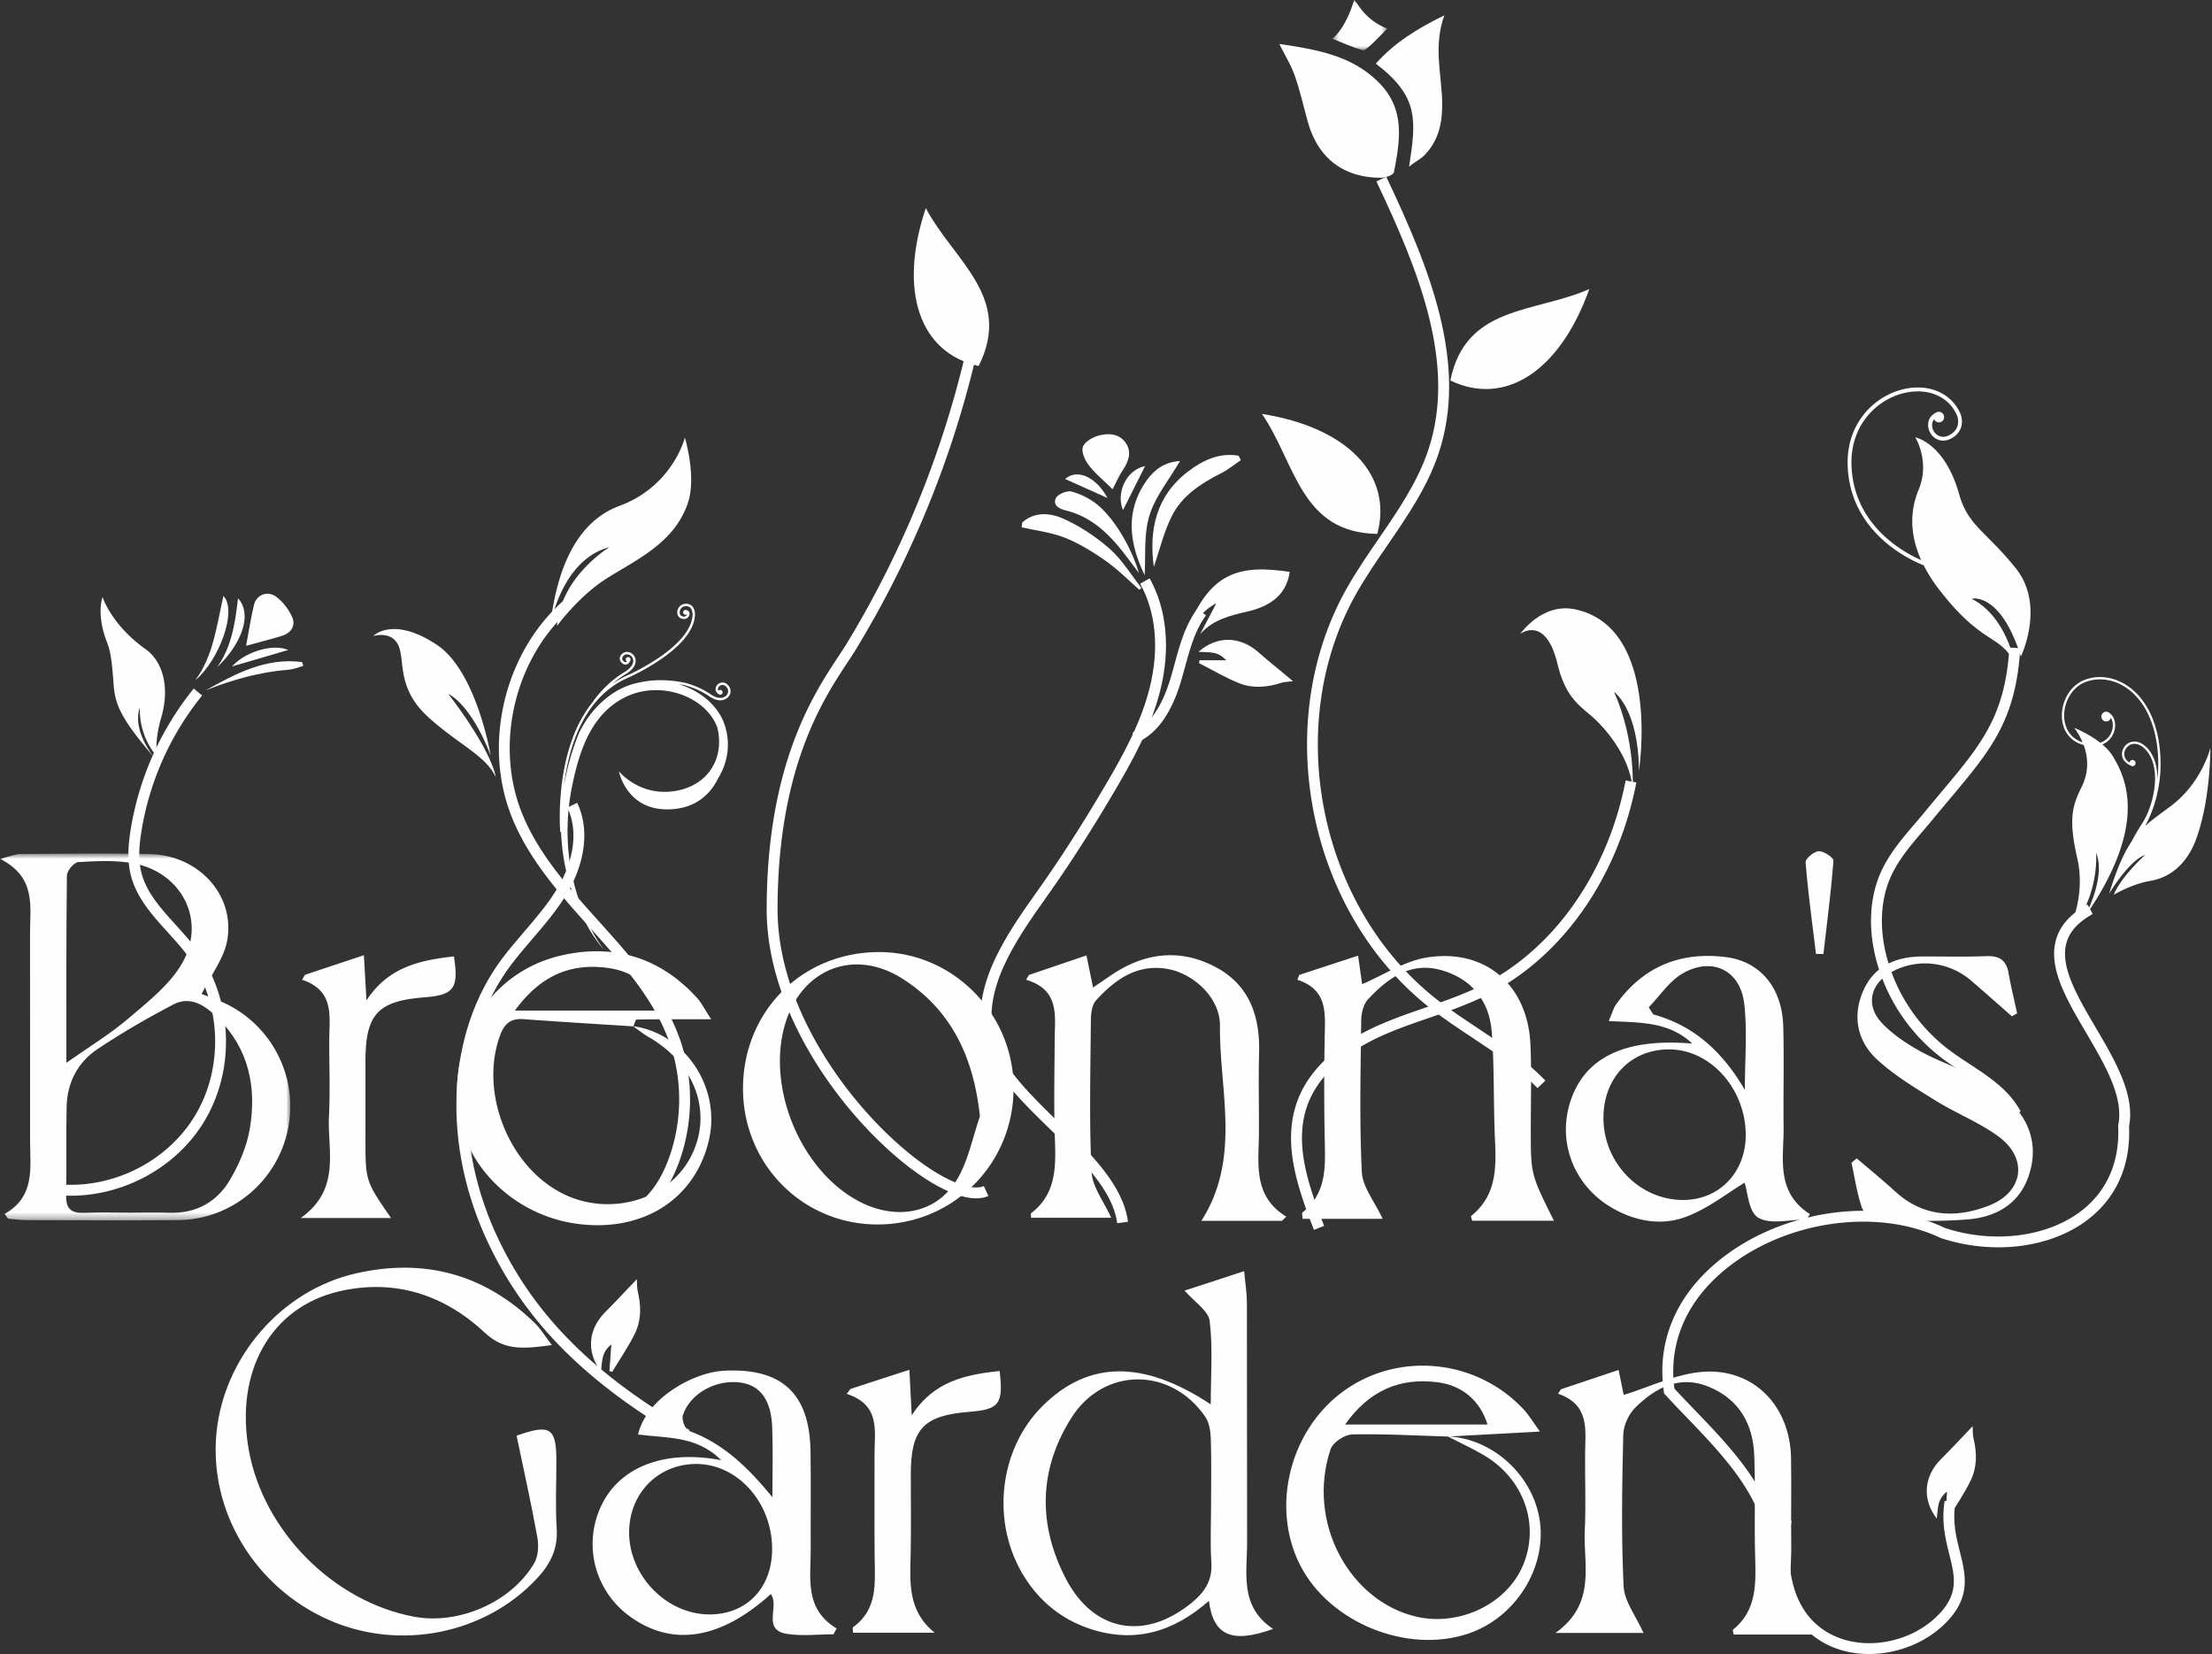
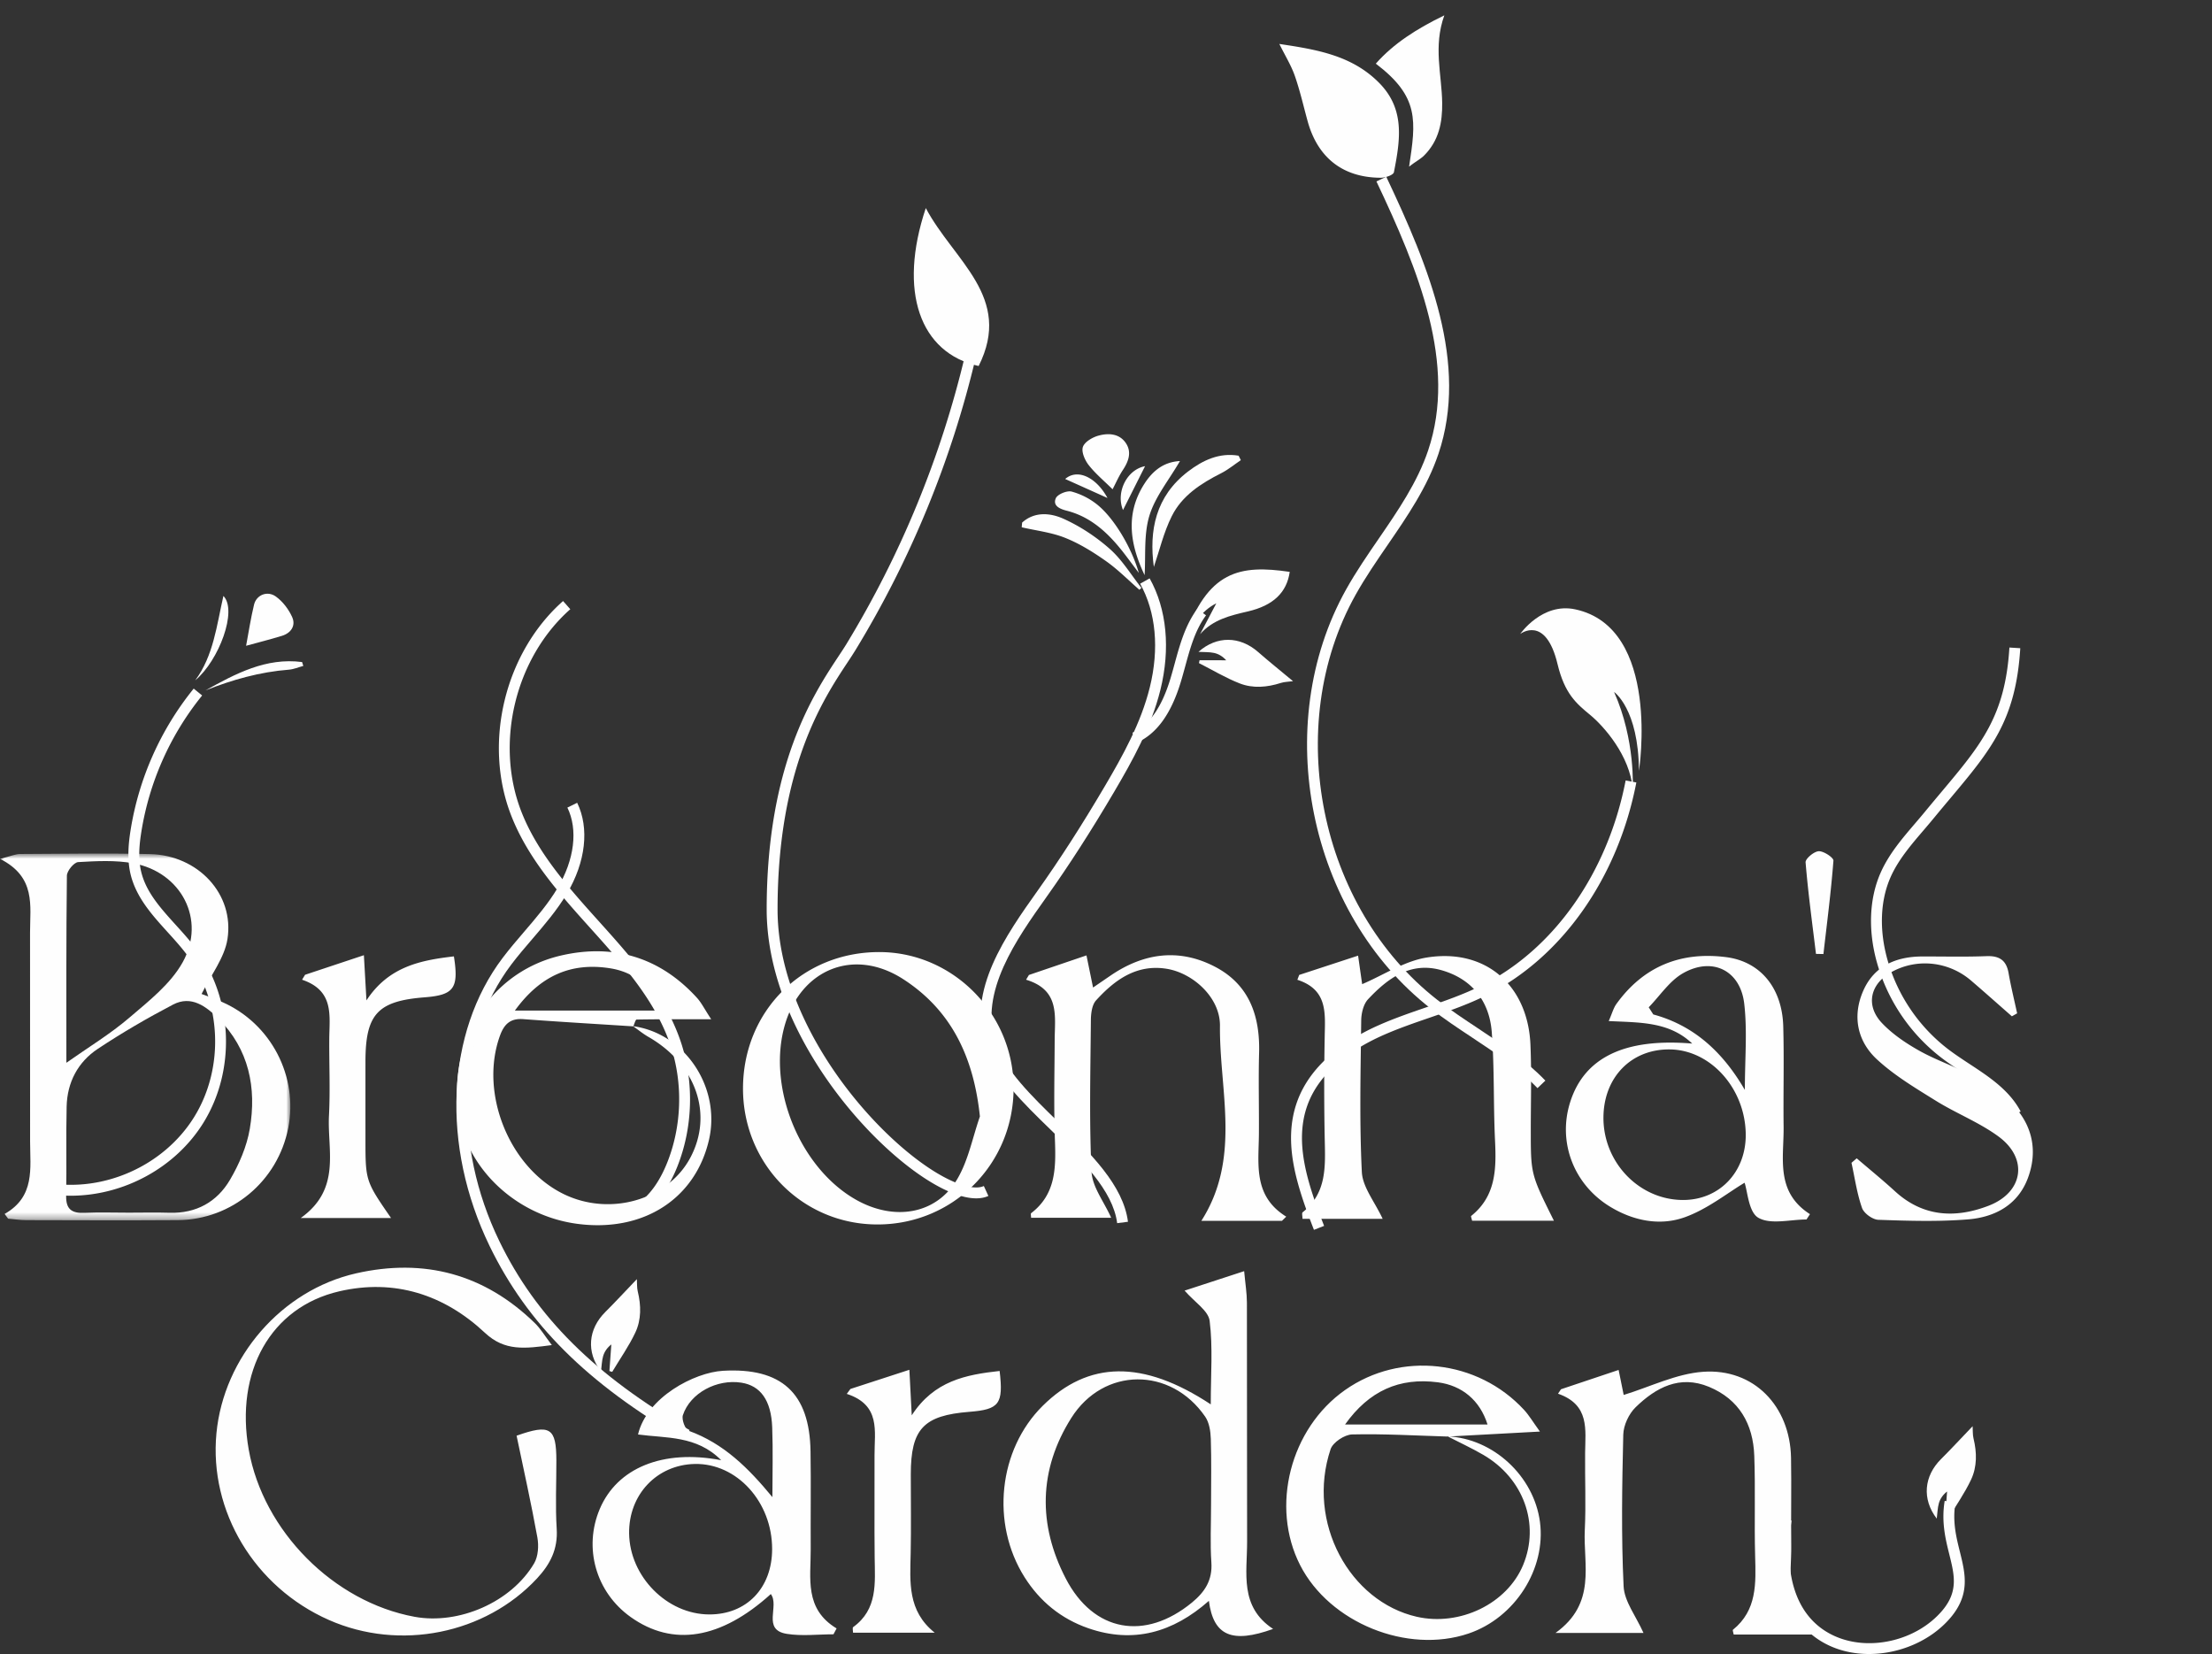
<svg xmlns="http://www.w3.org/2000/svg" width="313" height="234" fill="none">
  <rect width="100%" height="100%" fill="#333333" stroke="none" />
  <path fill-rule="evenodd" clip-rule="evenodd" d="M171.366 212.891c0-3.119.066-6.241-.036-9.355-.034-1.056-.222-2.282-.795-3.116-4.871-7.068-14.377-7.057-18.949.19-4.612 7.312-4.738 15.076-.782 22.705 3.941 7.599 11.225 8.854 17.865 3.4 1.821-1.497 2.914-3.167 2.741-5.675-.185-2.705-.041-5.431-.044-8.149m-.042-14.21c0-4.258.31-8.085-.157-11.815-.179-1.433-2.125-2.646-3.544-4.278l8.427-2.752c.163 1.773.387 3.117.39 4.46.029 11.274-.003 22.549.028 33.823.011 4.424-1.119 9.171 3.678 12.334-5.805 2.086-8.446.984-9.088-3.973-5.092 4.5-10.721 6.071-17.06 3.874-3.852-1.337-6.852-3.789-9.021-7.22-4.81-7.613-3.692-18.053 2.563-24.243 6.436-6.371 14.146-6.57 23.784-.21M78.084 190.295c-3.788.496-6.649.902-9.464-1.734-5.774-5.413-12.805-7.681-20.616-5.872-9.723 2.251-14.767 11.389-12.805 22.419 2.046 11.496 12.002 21.522 23.462 23.626 6.271 1.151 13.683-2.067 16.92-7.562.578-.985.671-2.494.458-3.665-.873-4.834-1.95-9.629-2.941-14.392 4.766-1.696 5.621-1.115 5.629 3.516.006 3.222-.156 6.454.047 9.662.182 2.868-.913 5.004-2.789 7.019-7.32 7.866-19.414 10.309-29.457 5.868-10.502-4.644-16.958-15.37-15.901-26.416 1.03-10.743 9.193-20.225 19.771-22.62 9.628-2.179 18.15.092 25.282 7.039.81.787 1.4 1.794 2.404 3.112M232.555 231.018h-12.447c5.855-4.211 3.902-9.654 4.142-14.58.177-3.619.005-7.252.045-10.877.033-3.31.678-6.818-3.834-8.389l.42-.628 8.155-2.732.718 3.536c3.755-1.15 7.435-3.003 11.227-3.274 7.196-.512 12.32 4.868 12.452 12.171.074 4.128-.026 8.261.03 12.391.057 4.312-1.193 8.989 3.672 12.07l-.501.542h-11.312c-.055-.317-.182-.619-.109-.678 3.427-2.769 3.246-6.568 3.14-10.425-.131-4.732.051-9.473-.122-14.201-.163-4.465-2.125-7.97-6.415-9.746-4.146-1.715-7.513.108-10.376 2.894-.959.932-1.715 2.552-1.746 3.878-.17 7.148-.294 14.314.048 21.448.101 2.146 1.752 4.218 2.813 6.6M109.294 211.803c0-3.293.098-6.591-.027-9.878-.144-3.829-1.667-5.891-4.362-6.312-3.462-.544-7.24 1.457-8.278 4.6-.2.61.329 2.028.834 2.21 4.956 1.793 8.443 5.271 11.833 9.38m-.037 7.36c.014-6.664-4.984-12.167-10.94-12.05-5.368.107-9.366 4.332-9.297 9.825.079 6.097 5.36 11.443 11.327 11.463 5.287.019 8.898-3.725 8.91-9.238m-7.21-12.584c-3.487-3.521-7.805-3.094-11.768-3.637 1.242-5.254 7.962-8.778 12.025-9.011 8.25-.474 12.263 3.128 12.386 11.401.071 4.629 0 9.259.025 13.888.018 4.055-.928 8.394 3.663 11.16-.147.278-.295.554-.441.832-2.207 0-4.463.284-6.615-.065-3.551-.574-.979-3.939-2.25-5.63-7.068 6.395-13.874 7.506-19.847 3.241-4.91-3.505-6.695-9.789-4.349-15.3 2.455-5.763 8.88-8.461 17.171-6.879M190.325 201.532h20.163c-1.077-3.429-3.615-5.52-7.008-5.968-5.478-.72-9.767 1.21-13.155 5.968m14.503 1.675c6.466.298 12.215 5.616 13.075 12.098.884 6.659-3.54 13.577-10.104 15.798-8.677 2.937-19.669-1.525-23.828-9.67-4.239-8.301-1.405-19.333 6.366-24.788 7.836-5.5 18.745-4.303 25.319 2.816.716.777 1.262 1.715 2.245 3.07-4.751.256-8.89.48-13.03.705-4.518-.134-9.041-.406-13.552-.299-1.061.026-2.717 1.125-3.039 2.085-3.476 10.369 2.723 21.558 12.193 23.709 6.078 1.381 12.777-1.829 15.055-7.334 2.393-5.784.071-12.252-5.651-15.579-1.636-.951-3.363-1.745-5.049-2.611M128.677 193.789c.124 2.386.214 4.136.335 6.443 3.163-4.886 7.672-5.752 12.436-6.275.554 4.682-.052 5.446-4.279 5.78-6.501.512-8.287 2.416-8.291 8.849-.002 3.725.061 7.452-.017 11.176-.085 4.03-.483 8.116 3.396 11.22h-11.549c0-.261-.114-.696.017-.789 3.493-2.529 3.083-6.221 3.04-9.844-.056-4.832.004-9.666-.019-14.5-.017-3.347.919-7.065-3.928-8.651.172-.232.344-.465.517-.696 2.587-.843 5.173-1.684 8.342-2.713" fill="#FEFEFE" />
  <mask id="mask0_1_427" style="mask-type:luminance" maskUnits="userSpaceOnUse" x="0" y="120" width="42" height="53">
    <path fill-rule="evenodd" clip-rule="evenodd" d="M0 120.754h41.081v51.889H0v-51.889Z" fill="#fff" />
  </mask>
  <g mask="url('#mask0_1_427')">
    <path fill-rule="evenodd" clip-rule="evenodd" d="M9.393 150.355c3.096-2.183 6.19-4.054 8.9-6.37 2.768-2.366 5.857-4.784 7.566-7.866 3.338-6.021-.226-12.743-6.994-13.984-2.533-.465-5.208-.321-7.803-.17-.592.034-1.587 1.239-1.597 1.915-.106 8.918-.072 17.836-.072 26.475m8.862 21.21c1.909 0 3.818-.048 5.727.011 3.776.115 6.717-1.528 8.557-4.655 1.297-2.205 2.382-4.716 2.807-7.219.984-5.8-.112-11.256-4.436-15.589-1.709-1.712-3.835-3.349-6.433-1.986-3.637 1.907-7.206 3.983-10.628 6.251-2.829 1.872-4.34 4.744-4.42 8.172-.101 4.215.016 8.436-.069 12.653-.037 1.891.819 2.456 2.566 2.382 2.105-.09 4.22-.022 6.329-.02m-17.6.173c4.335-2.457 3.607-6.461 3.603-10.251-.01-9.858.005-19.715-.007-29.574-.005-3.776.87-7.835-4.252-10.406 1.612-.405 2.222-.687 2.831-.69 6.14-.031 12.281-.133 18.416.015 6.766.164 11.936 5.641 10.94 12.026-.416 2.66-2.345 5.083-3.663 7.764.589.228 1.786.642 2.942 1.151 6.879 3.039 10.763 10.49 9.315 17.827-1.48 7.506-7.987 12.965-15.627 13.017-7.145.048-14.29.019-21.437.002-.855-.002-1.712-.136-2.569-.209l-.493-.672" fill="#FEFEFE" />
  </g>
  <path fill-rule="evenodd" clip-rule="evenodd" d="M195.649 172.436h-11.345c0-.386-.118-.816.017-.926 3.478-2.759 3.207-6.583 3.128-10.426a370.489 370.489 0 0 1-.001-14.493c.057-3.269.434-6.582-3.871-7.976.088-.228.174-.458.26-.687 2.643-.865 5.286-1.73 8.335-2.73.242 1.709.429 3.017.574 4.036 3.084-1.321 5.974-3.252 9.096-3.761 8.319-1.361 14.359 3.884 14.717 12.328.171 4.02.048 8.051.049 12.076.003 6.261.002 6.261 3.273 12.825h-11.578c-.064-.318-.196-.622-.127-.679 3.501-2.803 3.566-6.633 3.373-10.644-.245-5.118-.074-10.263-.463-15.368-.336-4.407-2.83-7.55-7.16-8.765-4.374-1.227-7.573 1.175-10.342 4.122-.66.703-.96 1.988-.971 3.011-.082 7.146-.265 14.303.089 21.432.107 2.136 1.814 4.191 2.947 6.625M181.397 172.719h-11.405c5.68-8.907 2.537-18.449 2.634-27.586.041-4.025-3.835-7.471-7.524-8.071-4.256-.696-7.358 1.553-10.01 4.468-.581.639-.725 1.855-.732 2.809-.06 7.145-.247 14.303.095 21.434.102 2.144 1.752 4.213 2.78 6.513H145.9c0-.289-.082-.585.011-.655 3.498-2.677 3.507-6.41 3.364-10.326-.173-4.724-.057-9.458-.036-14.19.017-3.391.763-7.053-4.048-8.51.134-.224.268-.449.404-.671l8.142-2.77c.328 1.6.598 2.912.932 4.548.887-.607 1.671-1.141 2.454-1.678 4.704-3.221 9.726-3.917 14.819-1.254 4.823 2.52 6.365 6.944 6.222 12.174-.105 3.822.003 7.651-.026 11.473-.034 4.284-.851 8.777 3.867 11.698-.201.198-.405.395-.608.594M233.295 142.506l.648 1.013c5.823 1.579 9.882 5.389 12.956 10.681 0-4.423.362-8.372-.092-12.226-.558-4.709-4.524-6.642-8.665-4.283-1.91 1.088-3.25 3.178-4.847 4.815m4.832 27.262c5.159.017 8.957-3.952 8.897-9.304-.071-6.466-4.966-11.934-10.742-11.997-5.442-.061-9.344 3.923-9.393 9.586-.056 6.379 5.043 11.695 11.238 11.715m1.325-22.129c-3.304-3.134-7.413-2.96-11.816-3.185.481-1.091.669-1.843 1.09-2.425 3.837-5.322 9.119-7.441 15.537-6.616 4.854.627 7.92 4.374 8.068 9.797.13 4.73-.008 9.468.051 14.2.054 4.414-1.211 9.195 3.729 12.363-.165.25-.327.502-.49.753-2.318 0-5.071.759-6.812-.242-1.383-.795-1.528-3.744-1.948-4.956-2.447 1.457-5.269 3.744-8.494 4.891-3.462 1.232-7.165.52-10.456-1.452-5.209-3.124-7.545-9.167-5.72-14.873 2.011-6.293 7.714-9.062 17.261-8.255M138.658 157.951c-.873-8.306-3.97-14.97-10.829-19.41-6.991-4.528-14.554-1.437-16.805 6.581-2.47 8.79 2.174 20.113 10.086 24.6 5.42 3.069 11.352 2.099 14.322-2.877 1.588-2.661 2.183-5.911 3.226-8.894m-14.529 15.28c-10.606-.017-19.035-8.584-18.993-19.303.041-10.919 8.453-19.28 19.352-19.233 10.358.042 18.9 8.681 18.937 19.153.038 10.793-8.532 19.403-19.296 19.383M72.86 142.966h20.595c-1.41-3.613-3.827-5.471-7.197-5.989-5.426-.834-9.791 1.018-13.399 5.989m16.713 2.21c7.326.995 12.452 8.652 10.754 16.058-1.924 8.392-9.314 13.127-18.595 11.913-9.227-1.209-16.569-8.64-17.045-17.256-.553-10.011 5.378-18.593 14.793-20.732 7.404-1.681 13.941.294 19.145 6.012.63.692 1.055 1.57 2.012 3.028-4.005 0-7.28-.015-10.552.042-.165.003-.316.628-.473.963-5.19-.335-10.381-.636-15.567-1.022-1.835-.136-2.707.707-3.302 2.349-2.93 8.093 1.293 18.644 9.04 22.41 6.533 3.178 14.698.832 17.89-5.139 3.289-6.153.825-13.24-5.929-17.114-.762-.436-1.451-1.006-2.17-1.512M51.491 135.137l.362 6.396c3.125-4.776 7.63-5.682 12.375-6.228.715 4.531-.003 5.468-4.16 5.793-6.638.522-8.352 2.385-8.356 9.092-.002 3.625 0 7.249 0 10.875 0 6.007 0 6.007 3.62 11.252H42.555c5.766-4.111 3.744-9.553 3.995-14.465.185-3.616.017-7.249.042-10.872.023-3.295.73-6.829-3.85-8.373.143-.233.284-.469.428-.702l8.322-2.768M284.682 143.78c-1.925-1.687-3.834-3.392-5.778-5.058-3.175-2.719-7.648-3.188-11.237-1.211-3.049 1.676-3.746 4.741-1.336 7.26 1.496 1.566 3.393 2.839 5.299 3.906 2.452 1.369 5.175 2.25 7.626 3.616 1.994 1.111 4.021 2.385 5.577 4.02 2.771 2.91 3.541 6.553 2.113 10.363-1.433 3.818-4.705 5.531-8.48 5.835-4.202.34-8.454.207-12.674.059-.818-.028-2.047-.915-2.313-1.679-.721-2.05-1.023-4.247-1.492-6.385.248-.211.493-.423.74-.634 1.814 1.554 3.67 3.063 5.432 4.676 3.966 3.625 8.53 3.835 13.212 2.039 4.949-1.897 5.667-6.683 1.42-9.802-2.727-2.005-5.988-3.267-8.88-5.066-2.88-1.791-5.856-3.562-8.323-5.846-2.799-2.591-3.507-6.153-1.93-9.723 1.551-3.506 4.639-4.827 8.355-4.835 3.02-.008 6.043.074 9.059-.045 1.827-.072 2.823.565 3.143 2.394.333 1.91.801 3.798 1.21 5.696l-.743.42M256.962 134.951c-.521-4.313-1.114-8.622-1.47-12.95-.041-.509 1.187-1.544 1.862-1.574.705-.031 2.111.909 2.078 1.337-.34 4.412-.91 8.807-1.416 13.207l-1.054-.02" fill="#FEFEFE" />
  <path fill-rule="evenodd" clip-rule="evenodd" d="M284.565 157.971c-1.413-2.668-3.99-4.361-6.717-6.155-1.036-.68-2.108-1.384-3.102-2.143a25.807 25.807 0 0 1-9.165-13.527c-1.264-4.527-1.081-9.018.514-12.644 1.165-2.652 3.053-4.857 4.879-6.993.47-.551.941-1.1 1.399-1.656.824-1.004 1.612-1.941 2.359-2.832 5.62-6.693 9.011-10.733 9.6-20.411l1.538.094c-.621 10.186-4.136 14.373-9.959 21.31a376.03 376.03 0 0 0-2.35 2.819c-.462.565-.94 1.122-1.418 1.679-1.752 2.05-3.565 4.169-4.636 6.61-1.453 3.303-1.609 7.425-.443 11.609a24.278 24.278 0 0 0 8.614 12.715c.954.725 2 1.413 3.014 2.08 2.771 1.82 5.637 3.704 7.233 6.721l-1.36.724ZM86.385 173.056c-1.381 0-2.711-.371-3.782-1.119l.882-1.266c1.76 1.229 4.47 1.114 6.587-.278 1.778-1.168 3.237-3.157 4.34-5.917 2.066-5.176 2.247-11.181.501-16.471-2.106-6.386-6.796-11.601-11.33-16.646-4.368-4.855-8.885-9.878-11.272-16.044-3.972-10.263-.873-23 7.364-30.284l1.022 1.158c-7.774 6.87-10.697 18.887-6.95 28.569 2.286 5.902 6.705 10.815 10.98 15.569 4.642 5.162 9.442 10.5 11.649 17.192 1.858 5.633 1.664 12.022-.535 17.532-1.22 3.055-2.877 5.287-4.925 6.633a8.319 8.319 0 0 1-4.531 1.372M10.008 169.164c-1.254 0-2.51-.111-3.755-.341l.28-1.518c8.016 1.481 16.623-2.329 20.93-9.26 4.305-6.933 3.91-16.348-.959-22.896-.829-1.118-1.812-2.201-2.761-3.249-2.22-2.446-4.517-4.979-5.287-8.3-.504-2.179-.251-4.447.026-6.182a42.463 42.463 0 0 1 8.928-20l1.194.974a40.899 40.899 0 0 0-8.6 19.27c-.27 1.694-.488 3.684-.046 5.588.678 2.931 2.741 5.205 4.925 7.615.974 1.074 1.982 2.186 2.858 3.361 5.238 7.045 5.663 17.173 1.031 24.632-3.965 6.385-11.32 10.306-18.764 10.306" fill="#FEFEFE" />
-   <path fill-rule="evenodd" clip-rule="evenodd" d="M273.358 61.566c.586.72 1.683 1.08 2.802.435.194-.108.367-.226.518-.354 1.557-1.324.711-3.16.704-3.174a6.42 6.42 0 0 0-.874-1.4l-.009-.01c-2.652-3.165-7.803-2.844-11.324.093-2.276 1.896-3.893 4.914-3.726 8.816.154 3.724 1.57 6.588 3.347 8.72 2.673 3.21 6.135 4.785 7.405 5.285.589 1.16 1.358 2.38 2.364 3.66 6.016 7.658 8.267 6.013 10.5 10.08 0 0-1.197-6.534-6.081-9.008 0 0 4.048-1.078 6.976 8.171 0 0 3.489-7.2-.706-12.459-4.194-5.255-6.766-5.988-8.037-10.514-2.034-7.263-6.202-8.031-6.202-8.031s2.128 3.412.482 7.378c-.958 2.314-1.581 5.703.348 9.987-.434-.192-.977-.45-1.599-.795-1.512-.844-3.43-2.171-5.033-4.104-1.712-2.06-3.069-4.798-3.222-8.392-.156-3.736 1.378-6.574 3.532-8.375 3.361-2.795 8.174-3.018 10.56-.162.31.373.581.8.803 1.288.003-.001.174.37.189.878.012.516-.115 1.124-.744 1.65-.123.105-.27.204-.436.3-.919.509-1.649.231-2.119-.312-.458-.562-.535-1.344-.094-1.917.026.054.045.111.085.159a.738.738 0 1 0 1.131-.945.725.725 0 0 0-.888-.177l-.003-.006c-.031.015-.051.037-.081.05-.022.016-.047.02-.067.038-.004.003-.006.01-.011.012-.114.068-.234.133-.329.212-.957.804-.832 2.112-.161 2.923M294.841 105.401c.553 1.516.843 3.604-.256 5.86-1.208 2.482-2.008 4.255-.655 10.144 1.336 5.811-1.424 10.635-1.424 10.635 4.657-4.84 4.095-11.397 4.095-11.397 1.468 3.599-1.697 9.216-1.697 9.216 9.264-13.253 5.805-19.894 4.145-22.742-.391-.674-.954-1.276-1.568-1.799 1.226-.508 1.812-1.676 1.813-2.719 0-.687-.26-1.323-.761-1.695-.017-.018-.04-.032-.06-.048-.031-.021-.054-.052-.088-.071l-.003.008a.69.69 0 0 0-.345-.106.69.69 0 0 0 0 1.381.678.678 0 0 0 .653-.516c.173.291.279.649.279 1.047-.009.977-.567 2.063-1.787 2.475-1.711-1.349-3.686-2.1-3.686-2.1s.662.781 1.191 2.042c-1.789-.568-2.6-2.107-2.606-3.785 0-1.969 1.134-4.058 3.096-4.77a5.68 5.68 0 0 1 1.966-.347c3.486.003 7.429 3.045 8.147 9.902.072.706.108 1.393.108 2.051 0 .774-.054 1.507-.136 2.21 0-.051.008-.104.008-.155-.003-1.656-.407-3.231-1.456-4.318-.607-.63-1.233-.895-1.791-.895-1.026.003-1.761.875-1.763 1.781-.007.627.39 1.256 1.219 1.603a.441.441 0 0 0 .182.088c.002 0 .002.002.003.002h.002c.029.006.06.017.094.017a.445.445 0 0 0 0-.889.44.44 0 0 0-.429.361c-.534-.312-.742-.748-.745-1.182.001-.735.611-1.452 1.437-1.454.453 0 .994.212 1.558.797.963.995 1.361 2.486 1.361 4.089.001 2.301-.817 4.825-1.831 6.382a31.356 31.356 0 0 0-1.502 2.566c-1.076 1.587-2.048 3.772-3.165 7.351 0 0 2.893-4.797 5.097-5.453 0 0-3.301 2.891-4.444 5.618 0 0 2.559-1.528 5.171-1.963 2.614-.437 5.173-2.213 6.542-6.054 2.023-5.672 1.961-12.76 1.961-12.76s-1.2 4.906-5.521 8.167c-1.484 1.117-2.67 1.938-3.7 2.869 1.034-1.926 2.173-4.916 2.173-8.778 0-.67-.034-1.365-.108-2.084-.72-6.97-4.786-10.195-8.472-10.195-.72 0-1.422.125-2.077.366-2.12.776-3.31 2.99-3.31 5.077-.009 1.852.974 3.633 3.085 4.17M97.626 97.165c.738.247 1.74.671 2.783 1.375.553.373 1.069.536 1.516.536.864-.003 1.448-.615 1.45-1.29.001-.365-.174-.74-.533-1.015a1.005 1.005 0 0 0-.609-.216c-.533.007-.975.436-.983.932-.003.298.183.6.55.778l.002-.003a.33.33 0 0 0 .129.028.345.345 0 0 0 0-.688.341.341 0 0 0-.262.126.424.424 0 0 1-.078-.24c0-.278.303-.588.642-.588.126 0 .261.04.398.143.286.22.4.485.4.742 0 .473-.405.943-1.106.945-.367.001-.814-.13-1.322-.476-2.151-1.452-4.12-1.743-4.136-1.745a16.769 16.769 0 0 0-3.017-.28c-.914 0-1.743.089-2.509.232a10.74 10.74 0 0 0-3.347 1.11c-2.604 1.415-4.48 3.685-5.667 6.144a34.87 34.87 0 0 0-2.104 7.372c-.013.069-.018.14-.03.211.611-5.358 2.656-12.559 8.994-15.382a31.153 31.153 0 0 0 4.586-2.549c2.316-1.573 4.721-3.727 4.955-6.186 0-.001.011-.089.011-.223 0-.227-.028-.587-.192-.914-.165-.327-.507-.619-1.044-.625h-.033c-.796 0-1.236.639-1.238 1.212-.01.432.273.88.814.933.04.005.08.01.117.01.51-.002.807-.383.809-.734a.504.504 0 0 0-.412-.51.337.337 0 0 0-.152-.042.343.343 0 1 0 0 .687c.078 0 .15-.031.208-.078-.03.155-.163.33-.453.332a.689.689 0 0 1-.079-.004c-.357-.047-.499-.281-.508-.594.006-.414.3-.87.894-.87h.024c.424.016.613.195.748.44.126.246.154.56.154.757 0 .117-.01.188-.01.188-.192 2.245-2.508 4.39-4.807 5.936-2.289 1.552-4.525 2.518-4.528 2.521-.73.327-1.383.726-2.004 1.153.54-.47 1.155-.938 1.843-1.349 1.044-.623 1.459-1.308 1.459-1.913a1.264 1.264 0 0 0-1.234-1.263.992.992 0 0 0-.583.182c-.008.014-.424.276-.436.756 0 .17.065.354.21.527.181.213.39.322.596.322.373-.012.609-.307.689-.596.004-.009.006-.018.01-.024.004-.016.011-.028.014-.042l-.006-.001c.006-.023.016-.048.016-.076a.343.343 0 0 0-.684 0c0 .128.07.236.174.296-.067.062-.144.105-.213.097-.083 0-.193-.033-.333-.198-.103-.124-.13-.218-.13-.305a.548.548 0 0 1 .14-.333c.078-.093.152-.14.152-.142a.645.645 0 0 1 .384-.122.93.93 0 0 1 .889.921c.003.433-.3 1.027-1.29 1.62-2.698 1.615-4.358 4.08-4.369 4.09l.017.011c-4.2 5.047-4.753 12.675-4.756 16.359 0 1.329.069 2.147.069 2.152l.114-.01c.09 2.261.418 4.357.895 6.2 1.905 7.157 5.28 10.52 5.2 10.5.07.025-3.02-3.579-4.545-10.656-.738-3.502-.935-7.837 0-12.468.92-4.525 2.484-10.022 7.286-12.532 4.615-2.455 10.684-.66 12.871 3.272.157.293.29.591.405.892 1.028 4.202-1.159 8.084-5.744 8.94-5.209.976-8.183-2.748-8.183-2.748s1 5.217 6.522 5.386c3.72.115 5.847-1.675 6.981-3.437.212-.329.395-.653.552-.976 1.452-2.345 1.966-5.575.459-8.61-1.209-2.253-3.454-3.906-6.05-4.68.129.018.244.028.374.05.007 0 .476.069 1.214.317M87.716 71.543c-3.157 1.174-8.411 4.424-9.872 17.05 0 0 1.53-9.394 8.402-11.184 0 0-6.886 4.122-7.427 11.151 0 0 3.019-4.199 7.102-6.776 4.082-2.576 9.522-4.965 11.42-10.637 1.245-3.707-.428-9.238-.428-9.238s-1.701 6.84-9.197 9.634M16.088 96.97c.217 3 1.399 5.147 5.845 10.334 0 0-3.317-3.828-2.144-7.233 0 0-.337 3.835 2.51 7.067 0 0-.602-1.786.532-5.673 1.132-3.886.416-7.745-2.24-9.633-4.864-3.459-6.078-7.363-6.078-7.363s-.928 2.362.604 6.335c.467 1.214.683 2.168.97 6.167M52.816 89.988s2.816-.892 3.676 1.62c.754 2.204-.205 5.956 4.147 9.884 4.353 3.929 8.02 5.336 9.5 8.424 0 0-.307-3.348-6.696-11.742 0 0 3.125 1.296 5.99 8.704 0 0-1.986-11.927-7.622-15.657-6.262-4.144-8.995-1.233-8.995-1.233" fill="#FEFEFE" />
  <path fill-rule="evenodd" clip-rule="evenodd" d="M96.804 203.659c-13.694-7.922-22.183-16.368-27.53-27.389-6.874-14.173-6.152-30.162 1.838-40.735.972-1.288 2.036-2.526 3.065-3.727 1.673-1.949 3.405-3.967 4.724-6.182 2.389-4.006 2.905-8.258 1.384-11.374l1.385-.678c1.75 3.585 1.21 8.387-1.445 12.842-1.387 2.329-3.163 4.398-4.878 6.4-1.014 1.179-2.062 2.401-3.007 3.651-7.643 10.115-8.304 25.474-1.68 39.127 5.203 10.729 13.504 18.97 26.914 26.73l-.77 1.335ZM279.128 201.771c-1.816 1.895-3.104 3.294-4.452 4.632-2.444 2.423-2.74 5.681-.624 8.444.102-.795.112-1.517.303-2.187.179-.617.552-1.176 1.158-1.651l-.27 3.767c.131.035.264.072.396.109 1.103-1.844 2.356-3.617 3.268-5.552.863-1.828.831-3.845.346-5.834-.128-.523-.085-1.088-.125-1.728" fill="#FEFEFE" />
  <path fill-rule="evenodd" clip-rule="evenodd" d="M90.117 180.966c-1.816 1.895-3.104 3.297-4.452 4.635-2.444 2.423-2.74 5.681-.624 8.441.102-.793.11-1.517.303-2.186.18-.616.552-1.176 1.158-1.652l-.27 3.767c.13.038.263.075.396.112 1.103-1.845 2.356-3.619 3.268-5.553.863-1.827.83-3.846.345-5.835-.127-.523-.084-1.087-.124-1.729M34.824 91.361c.358-1.9.654-3.881 1.124-5.82.33-1.37 1.872-2.018 3.083-1.15.975.701 1.814 1.802 2.31 2.907.544 1.206-.154 2.262-1.447 2.657-1.698.519-3.422.954-5.07 1.406M29.082 97.668c4.265-2.363 8.558-4.668 13.663-4.006.057.182.113.366.171.548-.683.183-1.356.48-2.05.532-4.094.32-7.98 1.417-11.784 2.926M27.628 96.25c2.577-3.485 3.026-7.72 3.983-11.939 2.024 2.04-.63 9.138-3.983 11.94" fill="#FEFEFE" />
-   <path fill-rule="evenodd" clip-rule="evenodd" d="M30.715 94.405c2.018-2.82 2.553-6.145 2.963-9.753 2.035 2.18.62 6.329-2.963 9.753M40.777 91.96c-2.946.864-5.575 1.632-7.936 2.324 1.69-1.93 5.606-3.312 7.936-2.325M251.753 223.349l-1.532-.157c.977-9.636-5.404-16.273-11.575-22.691a179.117 179.117 0 0 1-3.011-3.181l-.159-.174-.036-.235c-1.109-7.469 2.021-14.346 8.808-19.366 8.864-6.556 21.878-8.164 30.944-3.823 6.801 2.242 14.392 1.332 19.246-2.358 3.693-2.807 5.521-6.971 5.285-12.041l-.005-.096.019-.094c.793-3.93-1.912-8.536-4.529-12.988-2.766-4.704-5.376-9.149-4.302-13.113.555-2.045 2.015-3.704 4.47-5.075l.749 1.348c-2.073 1.157-3.293 2.509-3.732 4.131-.905 3.337 1.547 7.508 4.142 11.927 2.746 4.67 5.584 9.497 4.731 13.98.234 5.559-1.803 10.14-5.896 13.249-5.245 3.99-13.388 4.994-20.753 2.559-8.671-4.145-21.02-2.604-29.453 3.634-6.236 4.613-9.153 10.879-8.234 17.666.917.994 1.868 1.982 2.827 2.98 6.413 6.671 13.045 13.571 11.996 23.918" fill="#FEFEFE" />
  <path fill-rule="evenodd" clip-rule="evenodd" d="M264.468 234c-1.942 0-3.856-.377-5.577-1.168-5.73-2.633-8.251-9.17-6.911-17.936l1.523.231c-1.245 8.155.896 13.945 6.031 16.302 4.935 2.265 11.634.713 15.261-3.53 2.341-2.734 1.763-5.055 1.033-7.995-.537-2.158-1.144-4.602-.655-7.564l1.521.25c-.438 2.648.104 4.831.63 6.94.77 3.104 1.498 6.034-1.358 9.373-2.79 3.262-7.213 5.097-11.498 5.097M185.925 173.991c-2.438-6.261-4.455-12.358-2.375-18.146 2.011-5.592 7.383-8.96 11.536-10.801 2.163-.96 4.424-1.739 6.61-2.492 2.652-.914 5.392-1.858 7.92-3.118 10.258-5.11 17.889-15.96 20.415-29.024l1.513.291c-2.617 13.535-10.556 24.793-21.242 30.114-2.616 1.305-5.405 2.266-8.102 3.195-2.159.744-4.387 1.512-6.49 2.445-3.879 1.719-8.884 4.835-10.71 9.912-1.9 5.286.033 11.089 2.361 17.064l-1.436.56ZM138.135 169.535c-1.872 0-4.333-.938-7.145-2.75-9.351-6.025-22.515-21.845-22.504-38.153.014-20.449 6.629-30.443 10.183-35.814.426-.643.801-1.21 1.106-1.71a141.291 141.291 0 0 0 16.773-40.807l1.498.36a142.671 142.671 0 0 1-16.957 41.248 58.845 58.845 0 0 1-1.135 1.761c-3.466 5.235-9.913 14.979-9.927 34.962-.011 15.729 12.739 31.02 21.796 36.855 3.232 2.08 5.998 2.941 7.392 2.304l.641 1.404c-.496.227-1.074.34-1.721.34" fill="#FEFEFE" />
  <path fill-rule="evenodd" clip-rule="evenodd" d="M131.001 29.437c-3.95 11.817-.826 20.5 7.479 22.344 4.896-9.748-3.516-14.87-7.479-22.344M231.913 109.053s3.187-20.24-9.022-22.848c-4.689-1-7.782 3.488-7.782 3.488s3.597-2.792 5.284 4.256c1.008 4.207 2.666 5.587 4.617 7.195 1.949 1.606 5.625 5.769 6.021 10.466 0 0 .42-6.872-2.638-13.715 0 0 3.463 2.361 3.52 11.158M158.08 173.046c-.593-4.651-5.077-9.006-9.412-13.218-3.862-3.752-7.856-7.631-9.256-11.86-2.605-7.863 2.964-15.698 7.438-21.995 3.129-4.403 6.228-9.221 9.472-14.726 2.535-4.301 5.116-8.925 6.375-14.004 1.354-5.461.87-10.67-1.367-14.665l1.345-.753c2.428 4.336 2.966 9.946 1.518 15.79-1.312 5.282-3.953 10.016-6.543 14.416-3.267 5.545-6.39 10.397-9.546 14.837-4.271 6.013-9.586 13.495-7.23 20.615 1.282 3.869 5.137 7.615 8.866 11.237 4.526 4.397 9.206 8.945 9.869 14.13l-1.529.196ZM167.506 90.532c1.328-2.148 2.451-4.096 4.601-5.176l-2.296 4.372c1.824-2.085 4.287-2.65 6.771-3.227 3.592-.836 5.505-2.688 5.915-5.597-7.009-1.025-11.681-.255-14.991 9.628M182.965 96.37c-2.016-1.68-3.501-2.865-4.93-4.12-2.587-2.27-5.85-2.336-8.453-.028.798.047 1.519.005 2.2.15.626.134 1.21.468 1.726 1.04l-3.77-.004-.082.404c1.914.972 3.771 2.097 5.76 2.872 1.881.733 3.889.559 5.837-.068.511-.163 1.077-.159 1.712-.247M163.271 80.21c-.701-5.14.242-9.988 4.833-13.5 2.103-1.609 4.451-2.704 7.16-2.241.107.21.211.42.316.63-.929.626-1.807 1.357-2.798 1.857-2.851 1.439-5.531 3.172-6.974 6.067-1.156 2.316-1.757 4.91-2.537 7.187" fill="#FEFEFE" />
  <path fill-rule="evenodd" clip-rule="evenodd" d="M144.631 73.933c1.774-1.595 4.008-1.37 5.845-.545 2.365 1.063 4.63 2.56 6.575 4.283 1.744 1.544 2.997 3.648 4.465 5.504a41.24 41.24 0 0 1-.294.264c-1.573-1.372-3.049-2.88-4.746-4.072-1.798-1.269-3.718-2.46-5.751-3.274-1.941-.776-4.092-1.018-6.152-1.495l.058-.665ZM157.43 69.22c-1.213-1.2-2.43-2.208-3.381-3.424-.538-.689-1.054-1.859-.821-2.56.238-.712 1.337-1.36 2.182-1.597 1.365-.384 2.903-.335 3.836.959.939 1.3.475 2.637-.365 3.903-.556.842-.961 1.787-1.451 2.719M161.961 81.366c-1.947-4.102-2.842-8.476-.076-12.85 1.128-1.783 2.669-3.166 5.079-3.288-1.567 2.7-3.503 5.04-4.322 7.723-.814 2.67-.507 5.685-.681 8.415" fill="#FEFEFE" />
  <path fill-rule="evenodd" clip-rule="evenodd" d="M161.145 81.052c-1.128-1.474-1.995-2.71-2.968-3.856-1.949-2.298-4.203-4.17-7.219-4.94-.886-.227-2.043-.652-1.559-1.767.246-.567 1.588-1.116 2.242-.943a10.033 10.033 0 0 1 3.661 1.878c2.404 1.96 4.849 6.14 5.843 9.628M162.028 65.95c-1.064 2.12-2.149 4.276-3.12 6.208-1.034-2.466.509-5.705 3.12-6.208M156.71 70.454l-5.986-2.69c1.787-1.546 4.45-.166 5.986 2.69M160.873 105.07l-.632-1.408c2.394-1.079 4.154-3.593 5.385-7.687.207-.685.398-1.381.587-2.077.734-2.685 1.495-5.46 3.206-7.766l1.237.921c-1.538 2.072-2.228 4.589-2.956 7.25-.194.71-.388 1.419-.599 2.118-1.367 4.545-3.404 7.374-6.228 8.649M181.027 6.218c5.371.801 10.282 1.635 14.101 5.484 3.673 3.7 3.032 7.994 2.114 12.653-.083.424-1.241.798-1.886.793-5.341-.028-8.904-2.833-10.327-8.008-.591-2.145-1.081-4.321-1.814-6.417-.513-1.47-1.359-2.829-2.188-4.505" fill="#FEFEFE" />
  <path fill-rule="evenodd" clip-rule="evenodd" d="M199.39 23.571c.97-6.452 1.494-9.87-4.713-14.565 2.509-2.85 5.81-4.95 9.698-6.835-1.592 4.407-.358 8.376-.304 12.372.038 2.747-.455 5.37-2.578 7.477-.476.476-1.265.89-2.103 1.551" fill="#FEFEFE" />
  <mask id="mask1_1_427" style="mask-type:luminance" maskUnits="userSpaceOnUse" x="188" y="0" width="9" height="8">
    <path fill-rule="evenodd" clip-rule="evenodd" d="M188.534 0h7.777v7.126h-7.777V0Z" fill="#fff" />
  </mask>
  <g mask="url('#mask1_1_427')">
-     <path fill-rule="evenodd" clip-rule="evenodd" d="M188.534 5.478c1.923-1.603 2.912-4.886 3.06-5.478.349.029 1.262 2.719 4.717 4.057-.404.306-2.962 3.207-3.479 3.063-1.077-.294-2.822-1.04-4.298-1.642" fill="#FEFEFE" />
-   </g>
+     </g>
  <path fill-rule="evenodd" clip-rule="evenodd" d="M217.554 153.944c-2.692-2.818-6.042-5.039-9.279-7.183-1.941-1.285-3.947-2.615-5.817-4.072-17.344-13.507-22.715-40.112-11.978-59.305 1.39-2.485 3.029-4.873 4.613-7.18 2.691-3.918 5.472-7.97 6.99-12.483 4.104-12.2-1.365-25.49-7.318-38.055l1.393-.66c6.087 12.85 11.671 26.462 7.384 39.205-1.585 4.718-4.43 8.862-7.179 12.867-1.565 2.28-3.182 4.636-4.538 7.06-10.383 18.555-5.187 44.275 11.577 57.333 1.826 1.421 3.806 2.732 5.722 4.003 3.309 2.192 6.732 4.459 9.544 7.404l-1.114 1.066Z" fill="#FEFEFE" />
-   <path fill-rule="evenodd" clip-rule="evenodd" d="M224.889 40.89c-4.184 11.736-11.996 16.633-19.664 12.941 2.164-10.693 11.938-9.516 19.664-12.94M178.569 58.556c12.287 1.96 18.53 8.75 16.318 16.978-10.892-.163-11.535-10.001-16.318-16.978" fill="#FEFEFE" />
</svg>